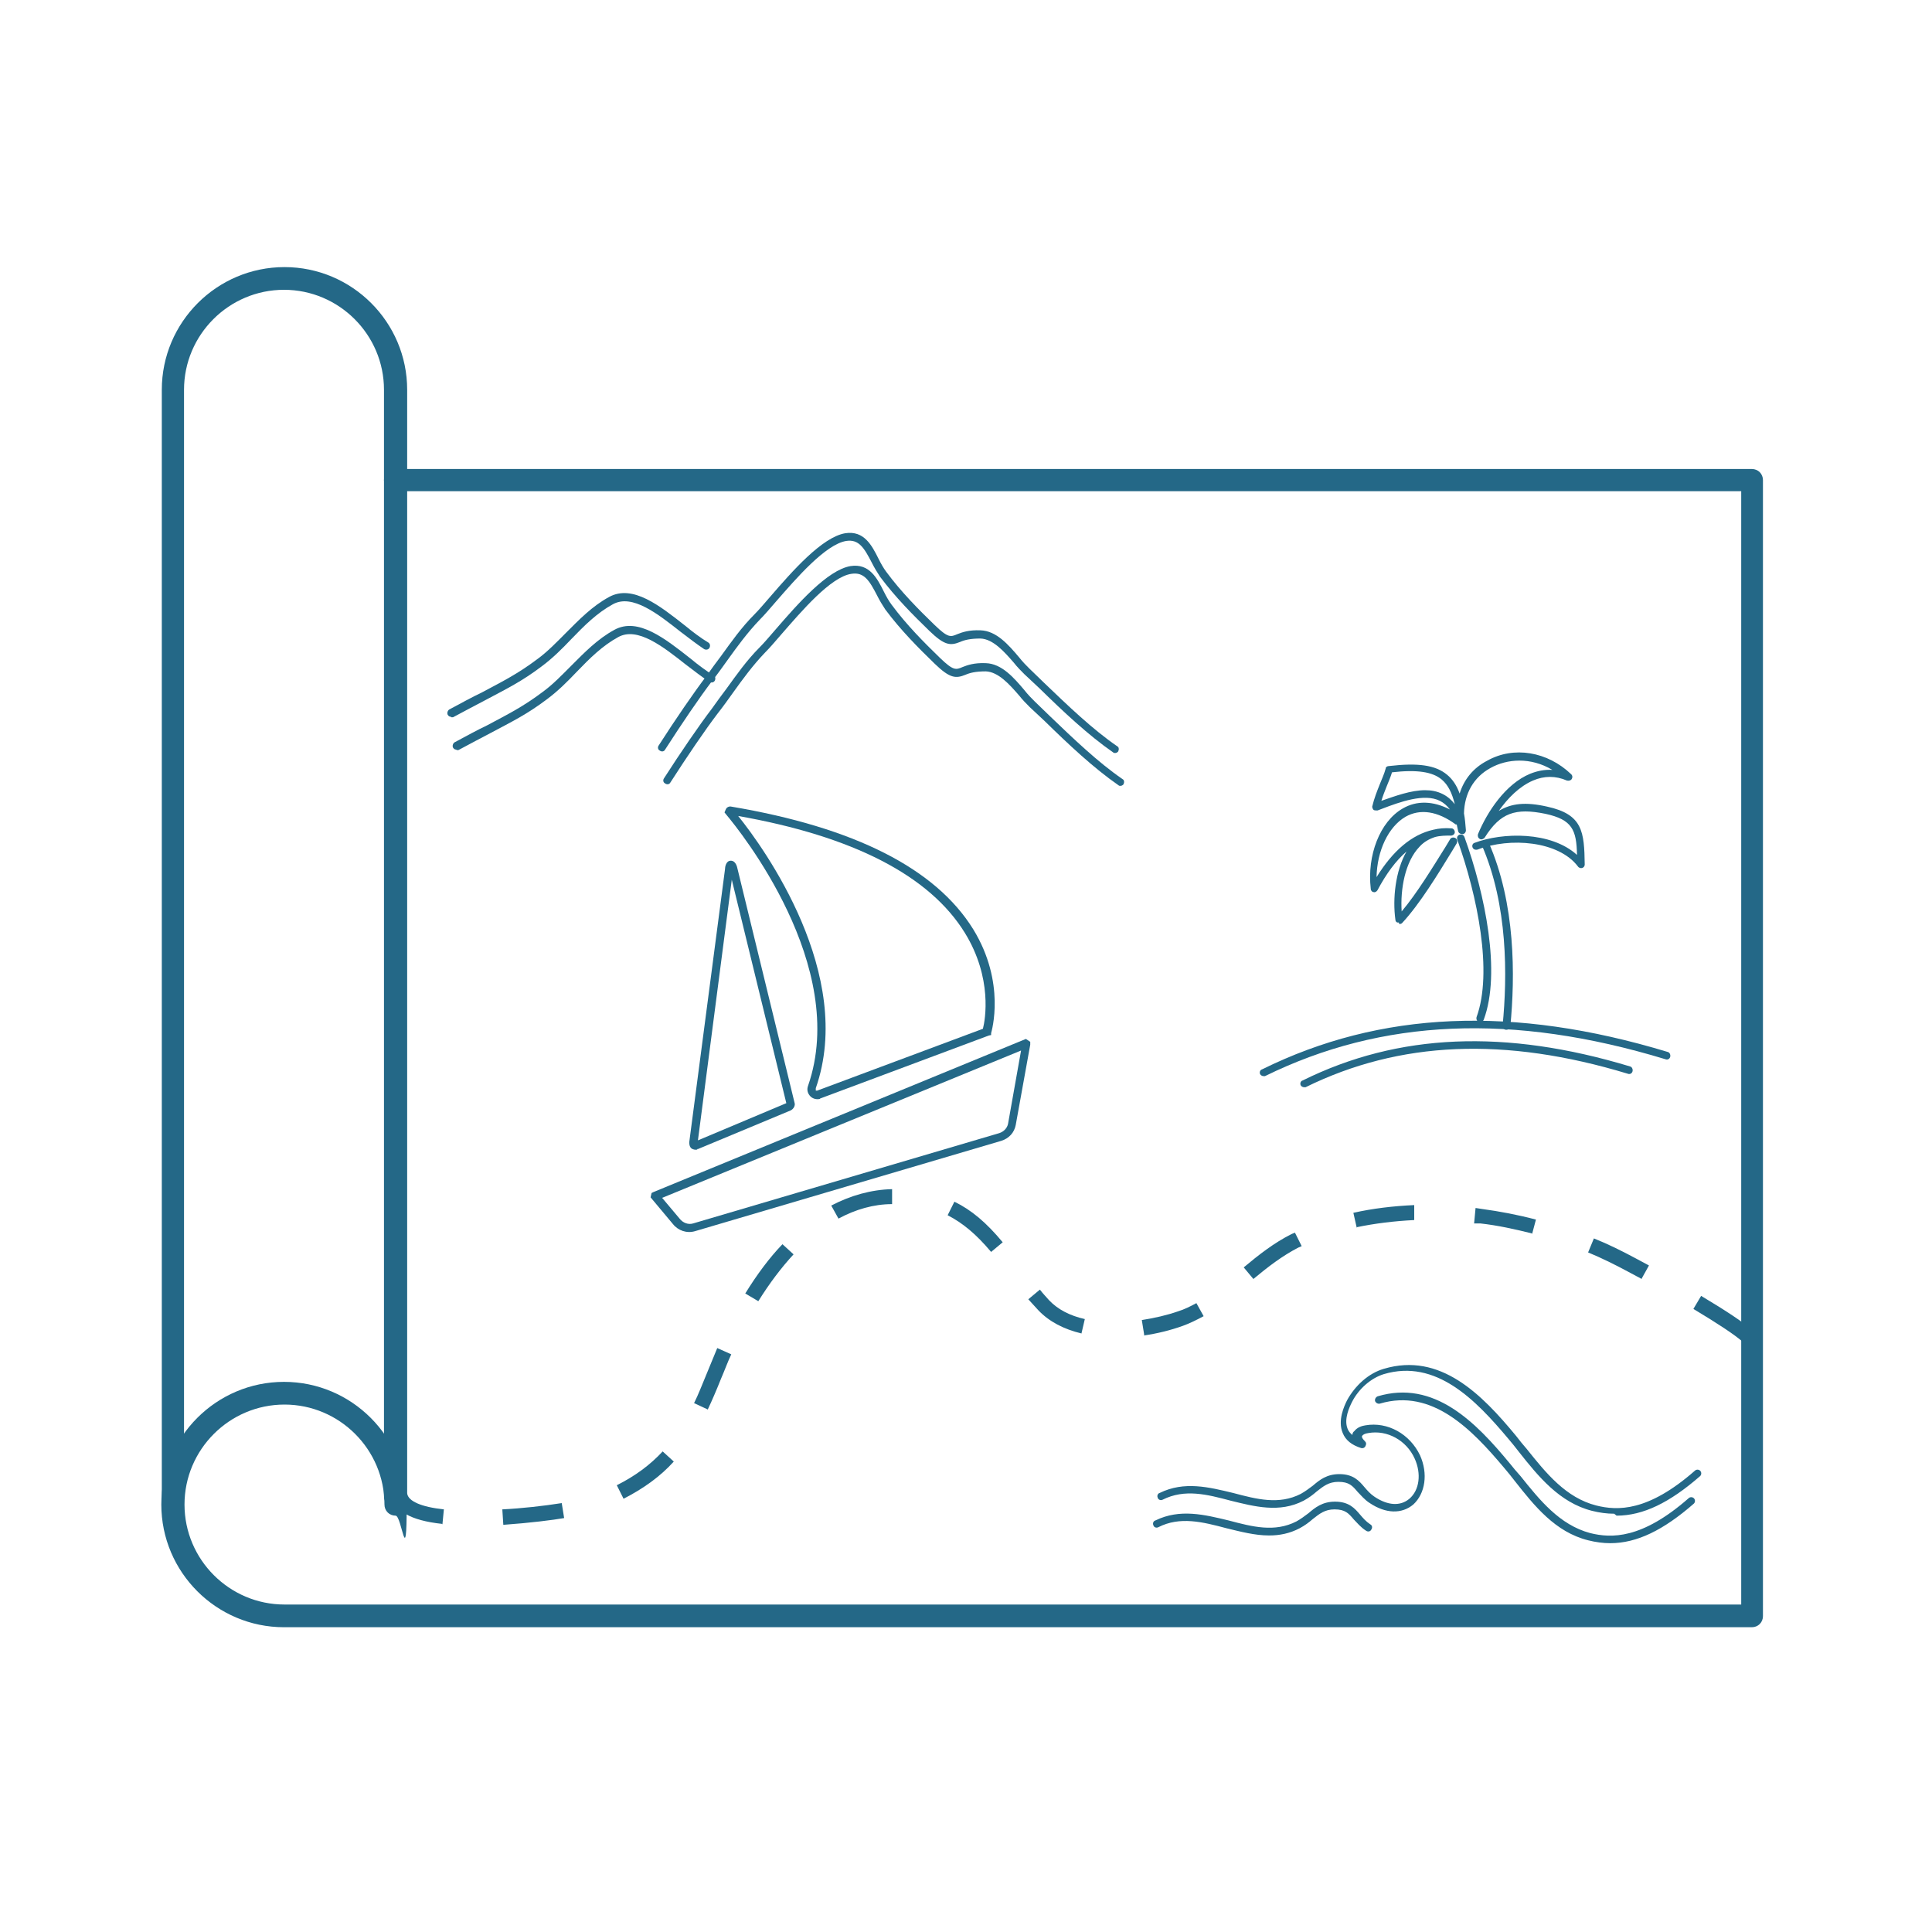
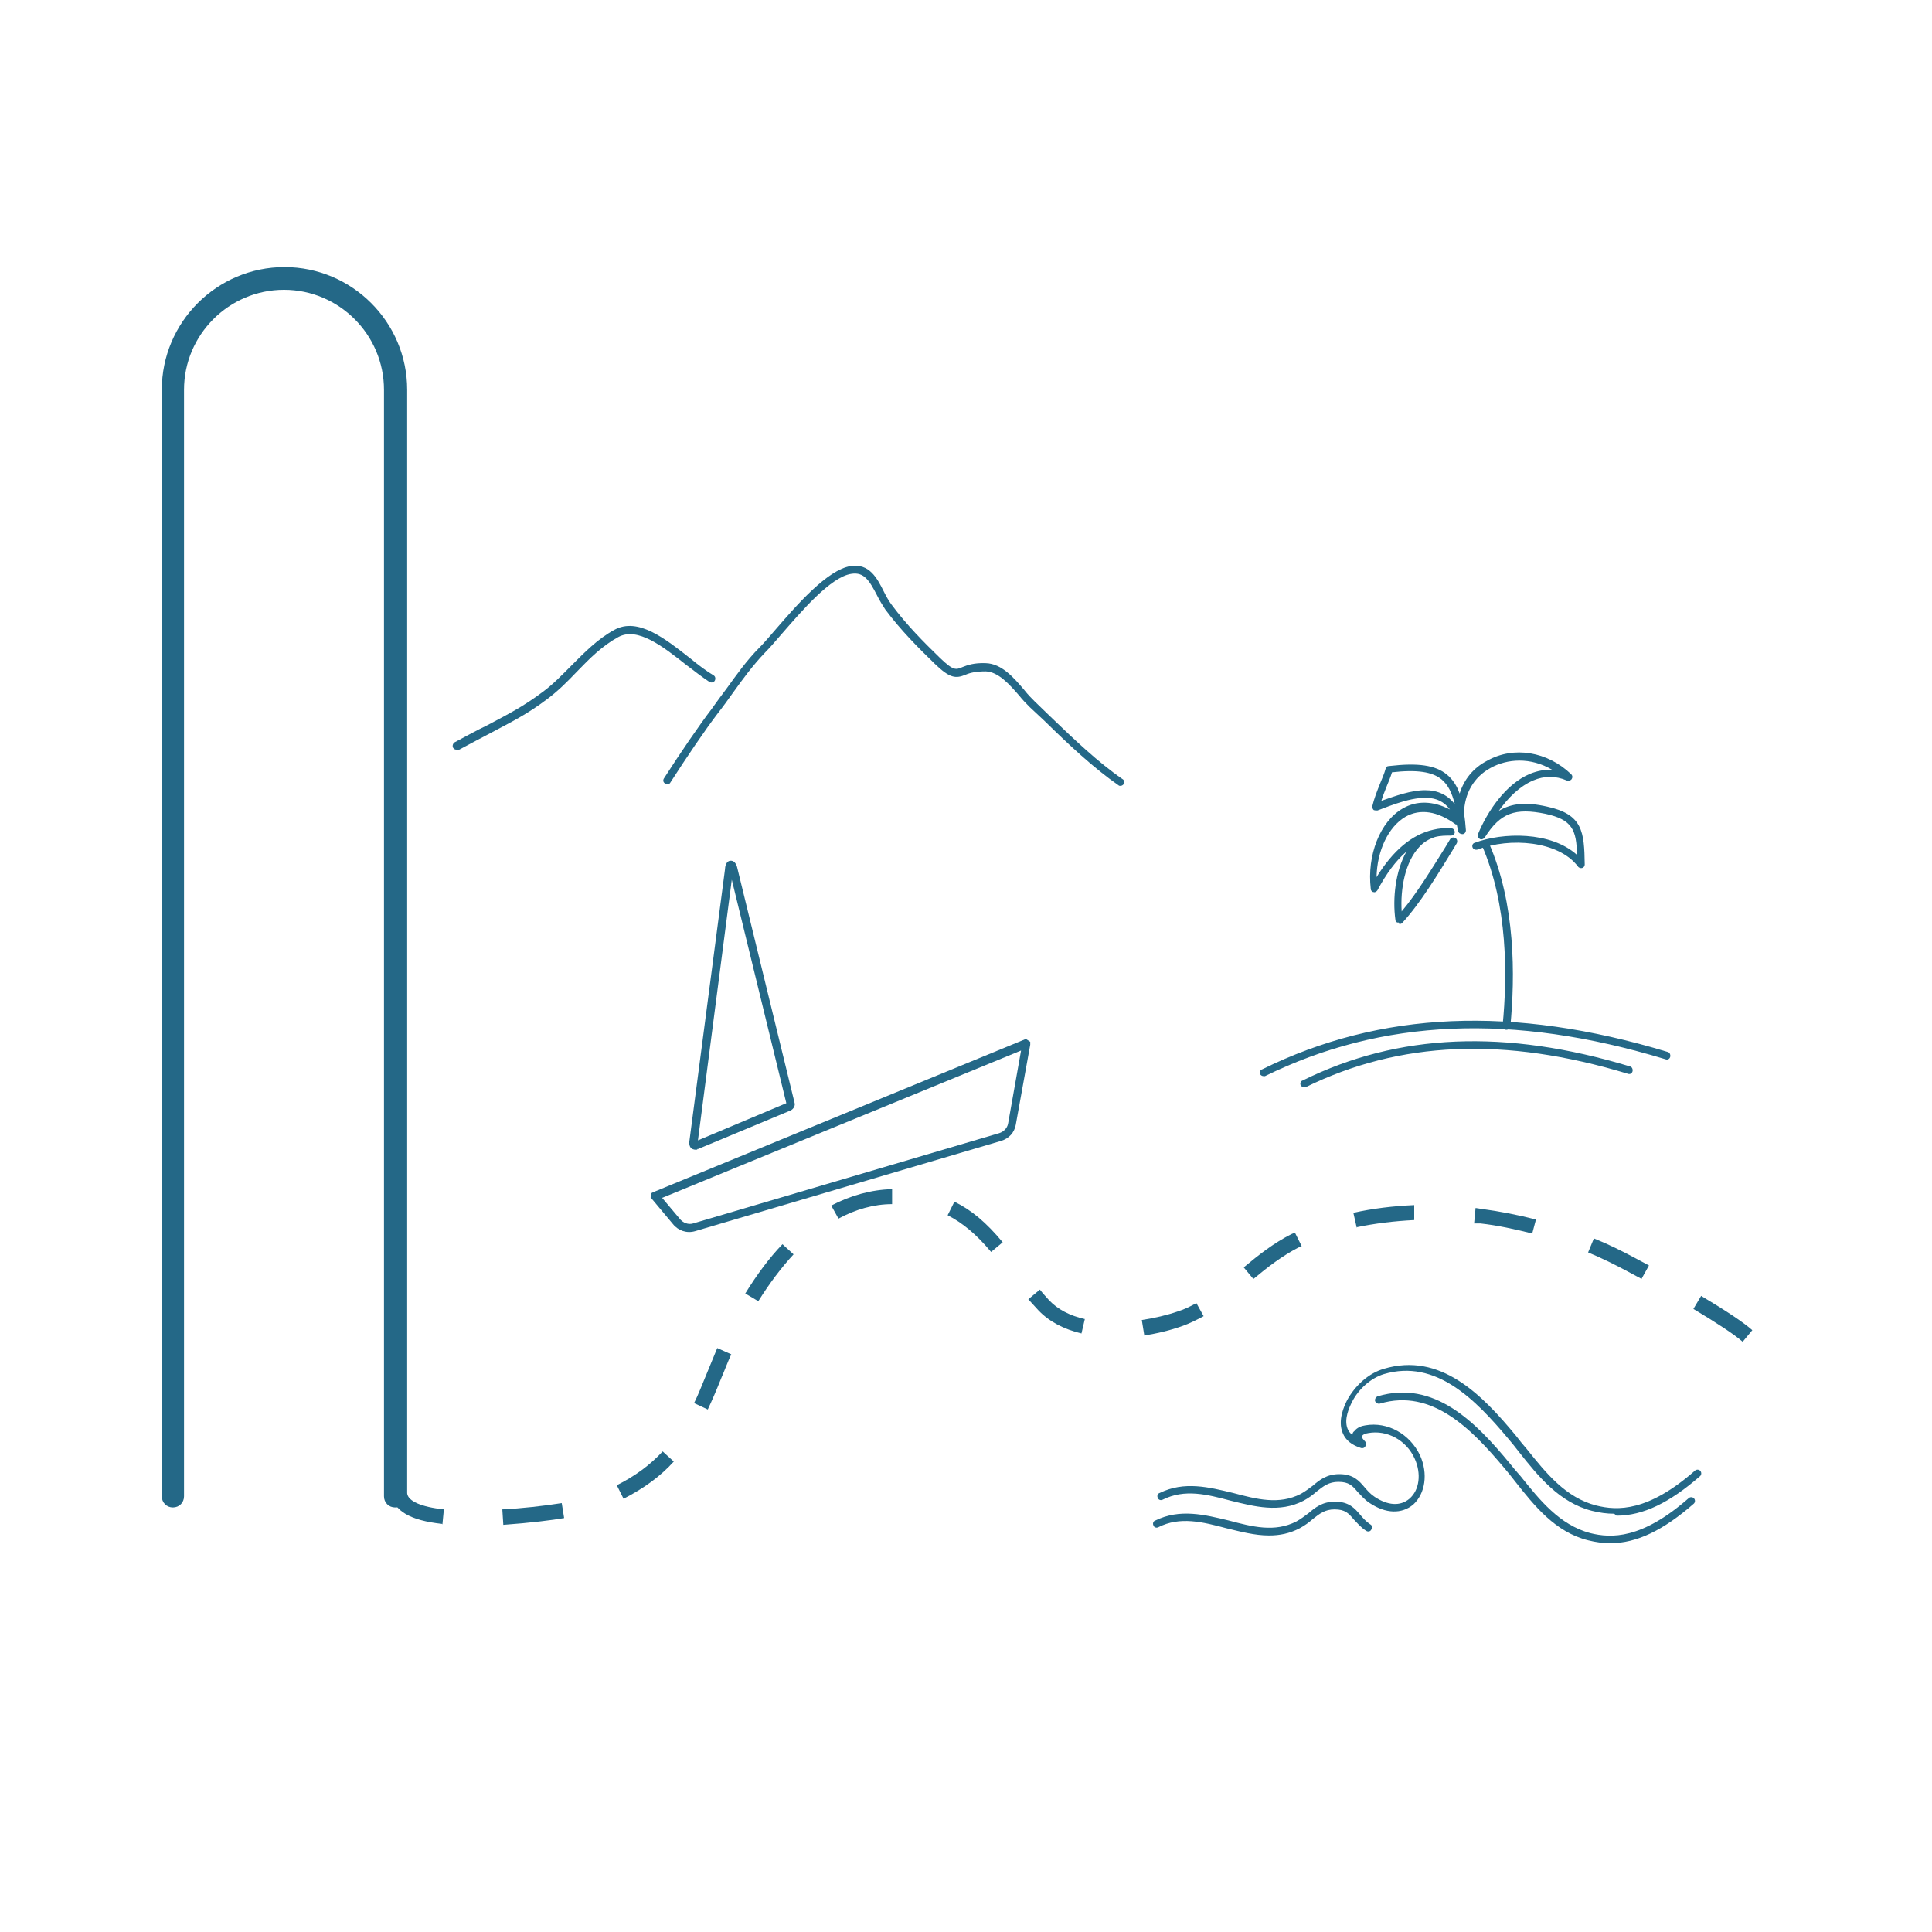
<svg xmlns="http://www.w3.org/2000/svg" id="Laag_1" viewBox="0 0 400 400">
  <defs>
    <style> .st0 { fill: none; } .st1 { fill: #246887; } </style>
  </defs>
  <path class="st1" d="M81.8,312.1c-1.3,0-2.3-1-2.3-2.3V80.7c0-11.4-9.3-20.7-20.7-20.7s-20.7,9.3-20.7,20.7v229.1c0,1.3-1,2.3-2.3,2.3s-2.3-1-2.3-2.3V80.7c0-14,11.4-25.4,25.4-25.4s25.4,11.4,25.4,25.4v229.1c0,1.3-1,2.3-2.3,2.3Z" />
-   <path class="st1" d="M362.7,336.9H58.8c-14,0-25.4-11.4-25.4-25.4s11.4-25.4,25.4-25.4,25.4,11.4,25.4,25.4-1,2.3-2.3,2.3-2.3-1-2.3-2.3c0-11.4-9.3-20.7-20.7-20.7s-20.7,9.3-20.7,20.7,9.3,20.7,20.7,20.7h301.6V101.7H81.8c-1.3,0-2.3-1-2.3-2.3s1-2.3,2.3-2.3h280.9c1.3,0,2.3,1,2.3,2.3v235.2c0,1.3-1,2.3-2.3,2.3Z" />
  <g>
    <path class="st0" d="M143.7,254.1l63.4-18.7c1.2-.4,2.1-1.4,2.4-2.6l3-16.6s0,0,0,0l-76.7,31.5s0,0,0,0l4.4,5.2c.8,1.1,2.3,1.6,3.7,1.2Z" />
    <path class="st1" d="M207.3,236.2l-63.4,18.7c-1.7.5-3.5-.1-4.6-1.5l-4.6-5.5.2-.9.4-.2,77.1-31.7.9.6v.6c0,0-3,16.6-3,16.6-.3,1.6-1.4,2.8-3,3.3ZM137,247.9l3.7,4.4c.7.9,1.8,1.3,2.8,1l63.4-18.7c.9-.3,1.6-1,1.8-1.9l2.7-15.2-74.3,30.5Z" />
  </g>
  <g>
    <path class="st0" d="M144.2,237.1l19.2-8c.2,0,.3-.3.3-.6l-11.8-48.4c-.3-1.4-.8-1.4-1,0l-7.4,56.5c0,.5.2.7.7.5Z" />
    <path class="st1" d="M144.4,238c-.4.1-.9,0-1.2-.2-.4-.3-.5-.8-.5-1.3l7.4-56.5c0-.5.2-1.8,1.2-1.8,1,0,1.3,1.2,1.4,1.7l11.8,48.4c.2.6-.2,1.3-.8,1.6l-19.2,8c0,0-.1,0-.2,0ZM143.9,236.3h0s.3.8.3.8l-.3-.8h0ZM151.5,182.2l-7,53.9,18.3-7.7-11.3-46.3Z" />
  </g>
  <g>
    <path class="st0" d="M169.6,226.6c8.4-3.1,34.8-13,34.8-13,0,0,10.9-35.1-53.1-45.9-.2,0-.3.2-.2.3,3.1,3.7,25.8,31.8,17.1,56.9-.3,1,.5,2,1.5,1.6Z" />
-     <path class="st1" d="M169.8,227.5c-.7.2-1.5,0-2-.5-.6-.6-.8-1.4-.5-2.2,8.6-24.8-14.3-53-16.9-56.1l-.4-.5.3-.7c.2-.4.7-.6,1.1-.5,25.5,4.3,42.3,12.8,50.1,25.4,6.8,11.1,3.8,21.1,3.7,21.5v.4c-.1,0-.5.1-.5.1l-34.8,13s0,0-.1,0ZM152.8,168.9c5.4,6.7,24.3,32.9,16.1,56.4,0,.3,0,.4,0,.5,0,0,.2,0,.3,0l34.3-12.8c.5-1.9,2-10.5-3.7-19.8-7.3-11.9-23.2-20.1-47.2-24.3Z" />
  </g>
-   <path class="st1" d="M93.4,148.4c-.3,0-.5-.1-.7-.4-.2-.4,0-.9.3-1.1,2.6-1.4,4.8-2.6,6.7-3.5,4.5-2.4,7.5-3.9,11.5-6.9,2.2-1.6,4.1-3.6,6-5.5,2.7-2.7,5.4-5.5,8.9-7.4,4.9-2.7,10.6,1.9,15.7,5.9,1.7,1.4,3.3,2.6,4.8,3.5.4.2.5.7.3,1.1-.2.4-.7.5-1.1.3-1.5-1-3.2-2.3-4.9-3.6-4.7-3.7-10-7.9-14-5.7-3.3,1.8-5.9,4.4-8.6,7.2-1.9,2-3.9,4-6.2,5.7-4.1,3.1-7.2,4.6-11.7,7-1.9,1-4,2.1-6.6,3.5-.1,0-.2,0-.4,0Z" />
-   <path class="st1" d="M230.9,155.9c-.2,0-.3,0-.4-.1-5.2-3.6-10.4-8.5-15.3-13.3-1.1-1-2.1-2-3.1-2.9-.7-.7-1.5-1.5-2.2-2.4-2-2.3-4.3-4.9-6.9-5-2.1,0-3.3.3-4.2.7-2,.8-3.2.8-6.4-2.3-3.3-3.2-7-6.9-10.2-11.2-.6-.9-1.2-1.9-1.7-2.9-1.6-3.1-2.7-4.9-5.3-4.5-4.3.7-10.4,7.8-14.5,12.5-1.3,1.5-2.4,2.8-3.4,3.8-2.5,2.6-4.7,5.6-6.7,8.4-1,1.4-2,2.8-3.1,4.2-2.6,3.4-6.4,9-9.8,14.3-.2.4-.7.5-1.1.2-.4-.2-.5-.7-.2-1.1,3.4-5.3,7.3-11,9.9-14.4,1-1.4,2-2.8,3-4.1,2.1-2.9,4.2-5.9,6.9-8.6.9-.9,2-2.2,3.3-3.7,4.5-5.2,10.7-12.3,15.5-13.1,3.9-.6,5.5,2.5,6.9,5.3.5,1,1,1.9,1.6,2.7,3.1,4.2,6.8,7.9,10,11,2.8,2.7,3.3,2.5,4.7,1.9,1-.4,2.4-.9,4.8-.8,3.3.1,5.8,3,8,5.6.7.9,1.5,1.7,2.1,2.3,1,1,2,1.9,3.1,3,4.9,4.7,10,9.6,15.1,13.1.4.2.4.7.2,1.1-.2.2-.4.3-.6.3Z" />
  <path class="st1" d="M94.5,155.2c-.3,0-.5-.1-.7-.4-.2-.4,0-.9.3-1.1,2.6-1.4,4.8-2.6,6.7-3.5,4.5-2.4,7.5-3.9,11.5-6.9,2.2-1.6,4.1-3.6,6-5.5,2.7-2.7,5.4-5.5,8.9-7.4,4.9-2.7,10.6,1.9,15.7,5.9,1.7,1.4,3.3,2.6,4.8,3.5.4.2.5.7.3,1.1-.2.4-.7.5-1.1.3-1.5-1-3.2-2.3-4.9-3.6-4.7-3.7-10-7.9-14-5.7-3.3,1.8-5.9,4.4-8.6,7.2-1.9,2-3.9,4-6.2,5.7-4.1,3.1-7.2,4.6-11.7,7-1.9,1-4,2.1-6.6,3.5-.1,0-.2,0-.4,0Z" />
  <path class="st1" d="M232,162.7c-.2,0-.3,0-.4-.1-5.2-3.6-10.4-8.5-15.3-13.3-1.1-1-2.1-2-3.1-2.9-.7-.7-1.5-1.5-2.2-2.4-2-2.3-4.3-4.9-6.9-5-2.1,0-3.3.3-4.2.7-2,.8-3.2.8-6.4-2.3-3.3-3.2-7-6.9-10.2-11.2-.6-.9-1.2-1.9-1.7-2.9-1.6-3.1-2.7-4.9-5.3-4.5-4.3.6-10.4,7.8-14.5,12.5-1.3,1.5-2.4,2.8-3.4,3.8-2.5,2.6-4.7,5.6-6.7,8.4-1,1.4-2,2.8-3.1,4.2-2.6,3.4-6.4,9-9.8,14.3-.2.4-.7.5-1.1.2-.4-.2-.5-.7-.2-1.1,3.4-5.3,7.3-11,9.9-14.4,1-1.4,2-2.8,3-4.1,2.1-2.9,4.2-5.9,6.9-8.6.9-.9,2-2.2,3.3-3.7,4.5-5.2,10.7-12.3,15.5-13.1,3.9-.6,5.5,2.5,6.9,5.3.5,1,1,1.9,1.6,2.7,3.1,4.2,6.8,7.9,10,11,2.8,2.7,3.3,2.5,4.7,1.9,1-.4,2.4-.9,4.8-.8,3.3.1,5.8,3,8,5.6.7.9,1.5,1.7,2.1,2.3,1,1,2,1.9,3.1,3,4.9,4.7,10,9.6,15.1,13.1.4.2.4.7.2,1.1-.2.2-.4.3-.6.3Z" />
-   <path class="st1" d="M306.5,211.6c0,0-.2,0-.3,0-.4-.1-.6-.6-.5-1,3.4-9.3.2-25.1-4-36.8-.1-.4,0-.8.5-1,.4-.1.8,0,1,.5,4.3,11.9,7.6,28.1,4,37.8-.1.3-.4.5-.7.5Z" />
  <path class="st1" d="M311.8,213.2s0,0,0,0c-.4,0-.7-.4-.7-.9,1-10.2,1.1-24.9-4.3-37.3-.2-.4,0-.9.4-1,.4-.2.9,0,1,.4,5.6,12.7,5.5,27.7,4.5,38.1,0,.4-.4.7-.8.7Z" />
  <path class="st1" d="M289.6,191c0,0-.2,0-.2,0-.3,0-.5-.3-.5-.6-.6-4.3,0-10.1,2.3-14.1-2.2,1.9-4.2,4.6-6,8-.2.3-.5.5-.8.4-.3,0-.6-.3-.6-.7-.8-6.9,1.9-13.9,6.6-16.6,2.9-1.7,6.3-1.6,9.8.2-.6-.8-1.3-1.4-2.1-1.8-3.2-1.6-8.2.2-12.1,1.7l-.8.3c-.3,0-.6,0-.8-.1-.2-.2-.3-.5-.3-.7.4-1.7,1-3.2,1.6-4.7.4-1,.9-2.1,1.2-3.2,0-.3.3-.5.7-.5,6-.7,9.6-.2,12,1.8,1.1.9,2,2.2,2.6,3.9.9-2.9,2.8-5.3,5.7-6.8,5.5-3.1,12.5-1.9,17.4,2.8.3.3.3.7.1,1-.2.3-.6.4-1,.3-2.3-1-4.7-1-7,0-2.8,1.2-5.2,3.6-7.1,6.3,2.6-1.6,5.6-1.9,10-.9,7.4,1.6,7.7,5.2,7.8,12,0,.3-.2.6-.5.7-.3.1-.7,0-.9-.3-4-5.3-14.1-6.1-20.8-3.5-.4.1-.8,0-1-.4-.2-.4,0-.9.4-1,5.8-2.2,15.8-2.4,21.2,2.5-.1-5.2-1-7.3-6.5-8.5-6.3-1.3-9.4-.2-12.6,4.9-.2.3-.7.5-1,.3-.4-.2-.5-.6-.4-1,1.9-4.6,5.7-10.4,10.8-12.5,1.5-.6,3-.9,4.6-.8-4.5-2.7-9.4-2.3-12.8-.4-3.5,1.9-5.4,5.3-5.5,9.4.2,1.1.3,2.2.4,3.5,0,.4-.3.8-.7.8-.4,0-.8-.2-.9-.6-.1-.5-.2-.9-.3-1.4,0,0-.1,0-.2,0-3.8-2.8-7.4-3.3-10.4-1.6-3.6,2.1-5.9,7.1-6,12.5,3.4-5.5,7.3-8.8,11.7-9.8,1.2-.3,2.4-.4,3.8-.3.4,0,.7.4.7.8,0,.4-.4.7-.8.7-1.1,0-2.2,0-3.3.3-1.2.4-2.3,1-3.2,2-3,3.1-4,8.8-3.7,13.4,3.2-3.8,6.4-9.1,9.1-13.4l.9-1.5c.2-.4.7-.5,1.1-.3.4.2.5.7.3,1.1l-.9,1.5c-3,4.9-6.7,11-10.4,15-.2.2-.4.2-.6.2ZM295,163.6c1.3,0,2.5.2,3.7.8,1,.5,1.8,1.2,2.5,2.1-.6-2.4-1.4-4-2.7-5.1-1.9-1.6-5.1-2.1-10.3-1.5-.3,1-.7,1.9-1.1,2.9-.4,1-.8,2-1.1,3,2.9-1,6.1-2.2,9.1-2.2Z" />
  <path class="st1" d="M261.6,222.8c-.3,0-.6-.2-.7-.4-.2-.4,0-.9.4-1,24.5-12.1,52-13.3,84-3.6.4.1.6.6.5,1-.1.4-.5.7-1,.5-31.6-9.6-58.7-8.4-82.9,3.5-.1,0-.2,0-.3,0Z" />
  <path class="st1" d="M270,225.1c-.3,0-.6-.2-.7-.4-.2-.4,0-.9.4-1,19.8-9.8,42-10.7,67.8-2.9.4.1.6.6.5,1-.1.4-.5.7-1,.5-25.4-7.7-47.2-6.8-66.7,2.8-.1,0-.2,0-.3,0Z" />
  <path class="st1" d="M334.2,313.4c-1.5,0-3-.2-4.6-.6-6.7-1.7-11.1-7.1-15.2-12.3-.7-.9-1.4-1.8-2.1-2.6-6.8-8.1-15-16.6-25.8-13.4-2.6.8-5.2,3-6.6,5.8-.5,1-1.7,3.5-.9,5.5.2.5.5.9,1,1.3,0-.3.1-.6.4-.8.6-.8,1.6-1.1,2.3-1.2,4.6-.8,9.2,1.8,11.3,6.2,1.7,3.8,1.1,7.9-1.4,10.2-2.4,2-5.7,1.9-9-.3-1.1-.7-1.8-1.6-2.5-2.3-1.1-1.3-1.8-2.1-4-2.1h0c-2,0-3.1.9-4.5,2-.8.7-1.6,1.3-2.7,1.9-5,2.6-10.2,1.2-15.1,0-4.9-1.3-9.5-2.5-14.1-.2-.4.2-.9,0-1-.4-.2-.4,0-.9.4-1,5.1-2.5,10.2-1.2,15.2,0,4.9,1.3,9.5,2.5,14,.2.9-.5,1.7-1.1,2.5-1.7,1.4-1.2,2.9-2.4,5.5-2.4h0c2.9,0,4.1,1.4,5.2,2.7.6.7,1.2,1.4,2.1,2,2.7,1.8,5.3,2,7.2.4,2.1-1.8,2.5-5.2,1.1-8.3-1.7-3.8-5.7-6-9.6-5.3-.7.1-1.1.3-1.3.6,0,.1-.2.3.6,1.1.3.3.3.6.1,1s-.6.5-.9.4c-1.9-.6-3.2-1.6-3.8-3.1-1.1-2.6.3-5.6.9-6.8,1.7-3.1,4.5-5.6,7.6-6.5,11.7-3.5,20.3,5.3,27.4,13.9.7.9,1.4,1.8,2.2,2.7,4,5,8.1,10.1,14.4,11.7,4.4,1.1,10.7,1.3,20.4-7.2.3-.3.8-.3,1.1,0,.3.3.3.8,0,1.1-6.3,5.5-11.8,8.2-17.3,8.2Z" />
-   <path class="st1" d="M262.7,317.9c-2.9,0-5.9-.8-8.8-1.5-4.9-1.3-9.6-2.5-14.1-.2-.4.2-.9,0-1-.4-.2-.4,0-.9.4-1,5.1-2.5,10.2-1.2,15.2,0,4.9,1.3,9.5,2.5,14,.2.9-.5,1.7-1.1,2.5-1.7,1.4-1.2,2.9-2.4,5.5-2.4h0c2.9,0,4.1,1.4,5.2,2.7.6.7,1.2,1.4,2.1,2,.4.2.5.7.2,1.1-.2.4-.7.5-1.1.2-1.1-.7-1.8-1.6-2.5-2.3-1.1-1.3-1.8-2.1-4-2.1h0c-2,0-3.1.9-4.5,2-.8.7-1.6,1.3-2.7,1.9-2.1,1.1-4.2,1.5-6.3,1.5Z" />
+   <path class="st1" d="M262.7,317.9c-2.9,0-5.9-.8-8.8-1.5-4.9-1.3-9.6-2.5-14.1-.2-.4.2-.9,0-1-.4-.2-.4,0-.9.4-1,5.1-2.5,10.2-1.2,15.2,0,4.9,1.3,9.5,2.5,14,.2.9-.5,1.7-1.1,2.5-1.7,1.4-1.2,2.9-2.4,5.5-2.4h0c2.9,0,4.1,1.4,5.2,2.7.6.7,1.2,1.4,2.1,2,.4.2.5.7.2,1.1-.2.4-.7.5-1.1.2-1.1-.7-1.8-1.6-2.5-2.3-1.1-1.3-1.8-2.1-4-2.1h0c-2,0-3.1.9-4.5,2-.8.7-1.6,1.3-2.7,1.9-2.1,1.1-4.2,1.5-6.3,1.5" />
  <path class="st1" d="M333.4,319.5c-1.5,0-3-.2-4.6-.6-6.8-1.7-11.1-7.1-15.2-12.3-.7-.9-1.4-1.8-2.1-2.6-6.8-8.1-15-16.6-25.8-13.4-.4.1-.8-.1-1-.5-.1-.4.1-.8.5-1,11.7-3.5,20.3,5.3,27.4,13.9.7.9,1.4,1.7,2.2,2.6,4,5,8.1,10.1,14.4,11.8,4.4,1.1,10.7,1.3,20.4-7.2.3-.3.8-.3,1.1,0,.3.3.3.8,0,1.1-6.3,5.5-11.8,8.2-17.3,8.2Z" />
  <path class="st1" d="M104.2,315.6l-.2-3.1c4-.2,8.5-.7,12.3-1.3l.5,3.1c-2.3.4-7,1-12.6,1.4ZM91.5,315.5c-6.5-.7-10-2.7-10.3-6l3.1-.3c.2,1.6,2.9,2.8,7.6,3.3l-.3,3.1ZM129.1,310.3l-1.4-2.8c3.8-1.9,6.9-4.2,9.5-7l2.3,2.1c-2.8,3.1-6.3,5.6-10.4,7.7ZM146.5,291.8l-2.8-1.3c.9-1.8,1.7-3.9,2.7-6.3.7-1.7,1.4-3.4,2.1-5.1l2.9,1.3c-.8,1.7-1.4,3.4-2.1,5-1,2.5-1.9,4.6-2.8,6.5ZM360.8,277.8c-1.7-1.5-5.2-3.8-10.2-6.8l1.6-2.7c5.2,3.1,8.8,5.5,10.6,7.1l-2,2.4ZM236.9,276.4l-.5-3.1c2.6-.4,5.2-1,7.5-1.8,1.3-.4,2.5-1,3.8-1.7l1.5,2.7c-1.5.8-2.9,1.5-4.3,2-2.5.9-5.3,1.6-8.1,2ZM224,276.1c-3.8-.9-6.8-2.5-9-4.8-.7-.8-1.4-1.5-2.1-2.3l2.4-2c.6.8,1.3,1.5,1.9,2.2,1.8,1.9,4.3,3.2,7.4,3.9l-.7,3ZM157,269.4l-2.7-1.6c2.4-3.9,5-7.4,7.7-10.2l2.3,2.1c-2.5,2.7-5,6-7.3,9.7ZM259.5,264.8l-2-2.4c3.1-2.6,6.3-5.1,9.9-6.9l.7-.3,1.4,2.8-.7.3c-3.3,1.7-6.3,4-9.3,6.5ZM339.9,264.8l-2.8-1.5c-2.6-1.4-5.4-2.8-8.3-4l1.2-2.9c3,1.2,5.8,2.6,8.6,4.1l2.8,1.5-1.5,2.7ZM205.2,259.2c-3.1-3.7-5.9-6-9-7.6l1.4-2.8c3.5,1.7,6.6,4.3,10,8.4l-2.4,2ZM317.3,255.4c-3.6-.9-7.2-1.7-10.8-2.1h-1.3c0-.1.3-3.2.3-3.2l1.3.2c3.7.5,7.4,1.2,11.2,2.2l-.8,3ZM280.9,254.2l-.7-3.1c4-.9,8.2-1.4,12.6-1.6v3.1c-4.1.2-8.2.7-12,1.5ZM173.6,252.3l-1.5-2.7c4-2.1,8.3-3.3,12.6-3.4v3.1c-3.8,0-7.6,1.1-11.1,3Z" />
</svg>